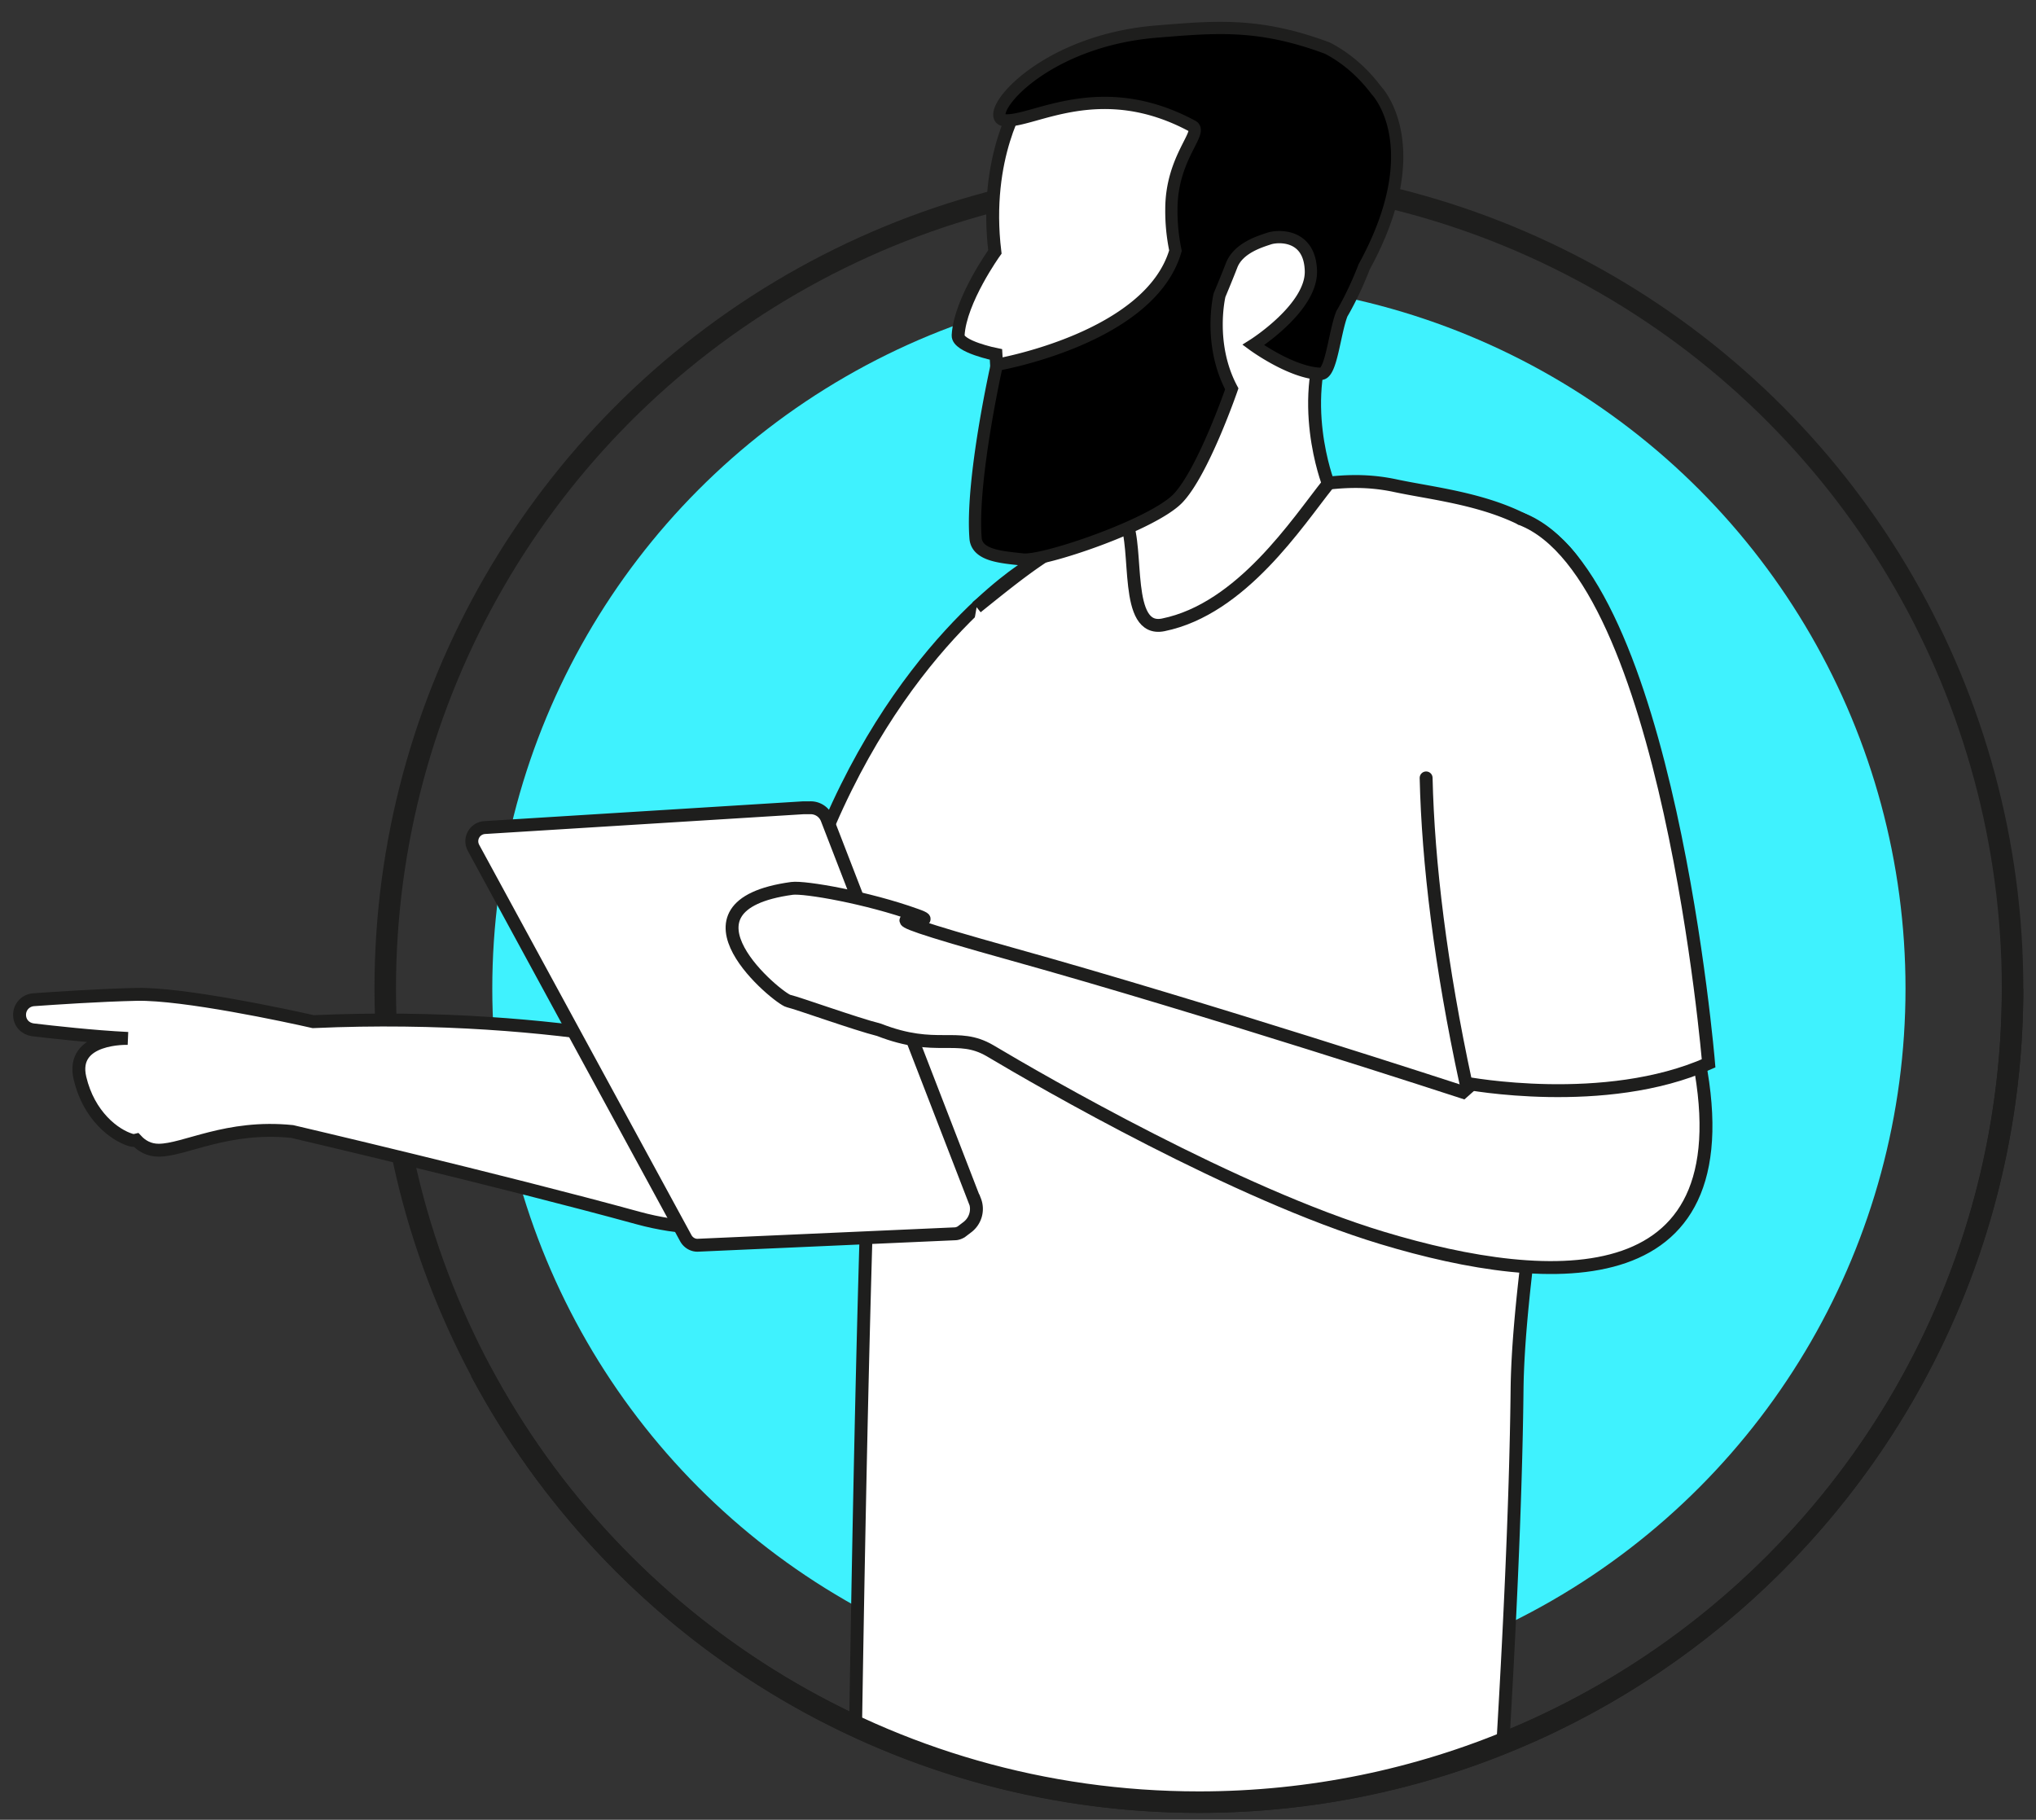
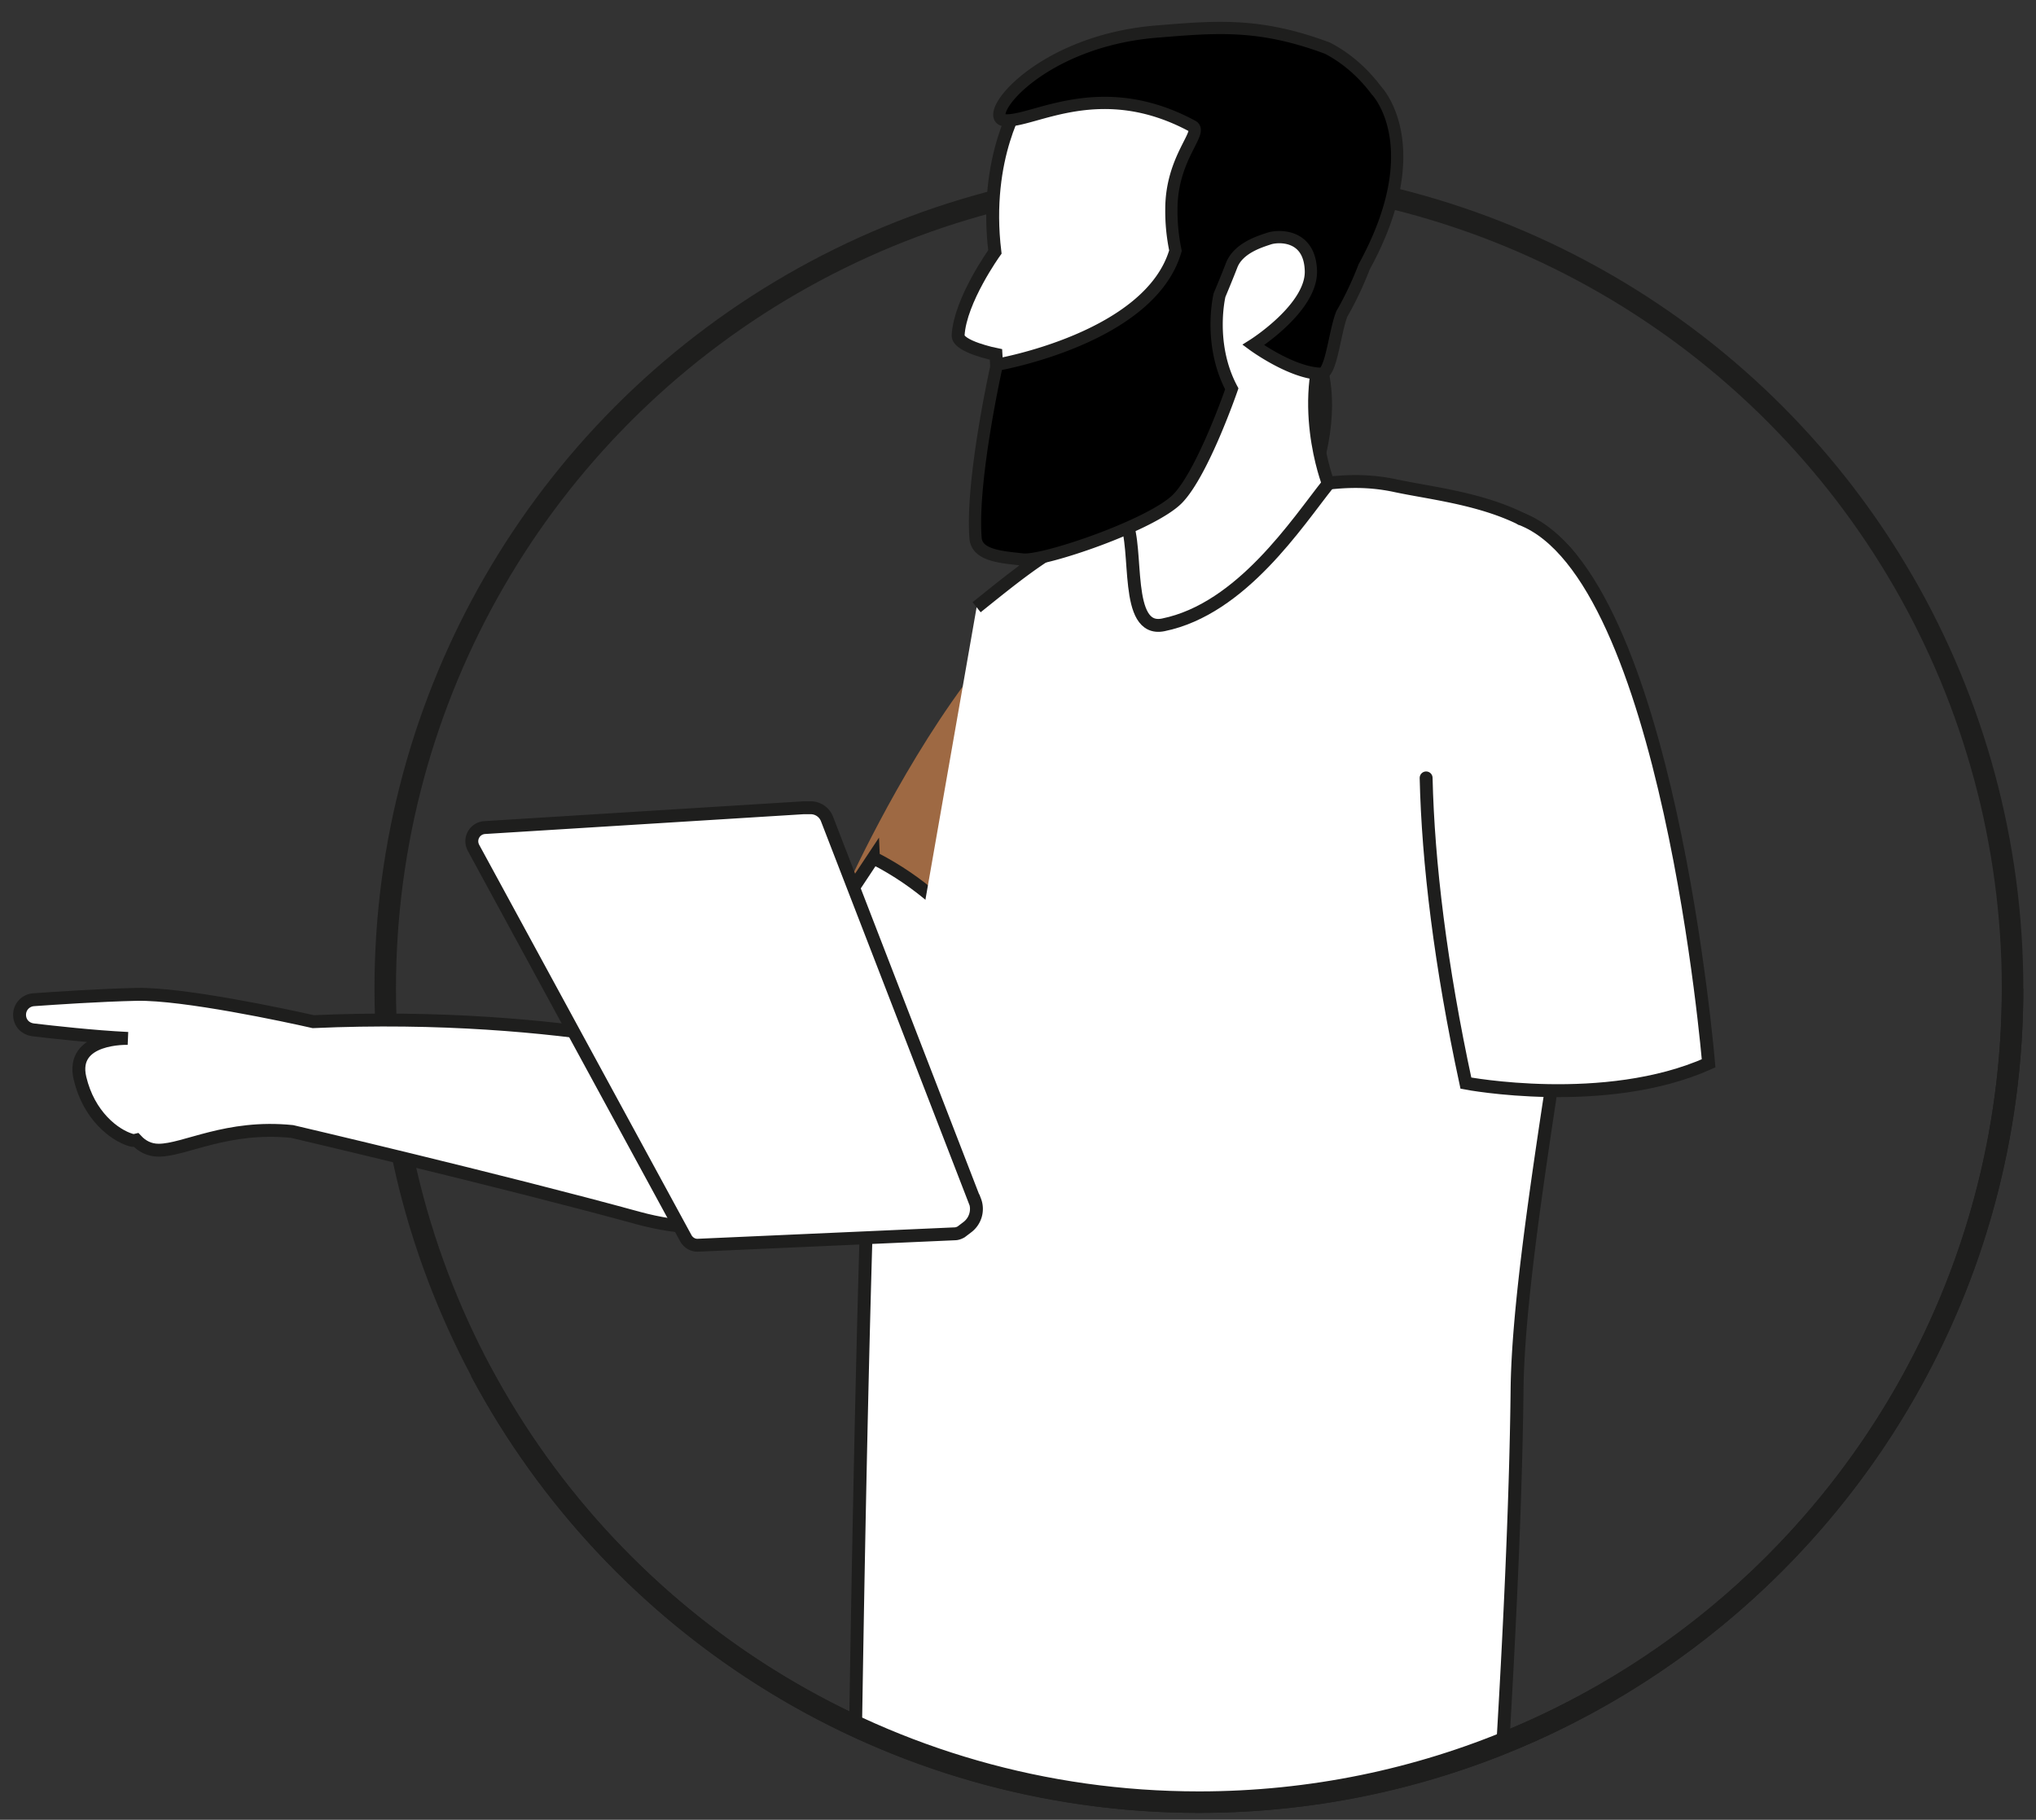
<svg xmlns="http://www.w3.org/2000/svg" id="Layer_1" data-name="Layer 1" viewBox="0 0 94.71 84.66">
  <rect x="0" y="0" width="94.71" height="84.66" fill="#333333" stroke="none" />
  <defs>
    <style>.cls-2,.cls-5{stroke:#1e1e1d;stroke-miterlimit:10}.cls-6{fill:#9e6943;stroke-width:0}.cls-2{fill:none}.cls-5{fill:#fff;stroke-width:.6px}</style>
  </defs>
-   <circle cx="55.77" cy="45.99" r="32.87" fill="#3ff2fe" stroke-width="0" />
  <circle cx="55.77" cy="45.99" r="37.85" class="cls-2" />
  <path d="M40.61 42.32s3.88 4.38 5.1 7.34l.37-.48s-1.21-3.31-5.47-6.85z" class="cls-6" />
  <path d="M56.04 30.92s3.56 5.51-9.79 18.86c0 0-1.25-4.24-6.89-8.43 0 0 2.31-5.18 5.49-9.5 2.26-3.07 11.19-.92 11.19-.92z" class="cls-6" />
  <path d="M40.61 42.32s-.77-.75-1.25-.98c0 0 .06.55.92 1.49l.33-.51zm5.64 7.46s-.24.03-.55-.12l.37-.48.18.6z" class="cls-6" />
  <path d="m40.63 39.9-6.32 9.53s-7.93-2.43-19.74-1.9c-1.23-.28-6.02-1.31-8.2-1.27-1.79.04-3.8.18-4.81.25-.37.03-.65.33-.65.7s.26.65.62.7c.94.11 2.79.32 4.42.4 0 0-2.69-.1-2.23 1.85.41 1.74 1.6 2.65 2.38 2.88.08.02.16.02.24 0 .26.28.6.47 1.04.47 1.22 0 3.17-1.18 6.21-.87 0 0 9.62 2.25 16.11 4.03 3.72 1.02 8.02.33 10.12-2s6.88-8.63 6.88-8.63-1.54-3.82-6.07-6.13z" class="cls-5" />
-   <path fill="#fff" stroke="#1e1e1d" stroke-miterlimit="10" stroke-width=".57" d="M47.69 26.41s-6.12 3.76-9.81 13.67c0 0 2.1 5.18 6.62 6.57 0 0 14.19-15.07 3.19-20.24z" />
+   <path fill="#fff" stroke="#1e1e1d" stroke-miterlimit="10" stroke-width=".57" d="M47.69 26.41c0 0 2.1 5.18 6.62 6.57 0 0 14.19-15.07 3.19-20.24z" />
  <path d="M40.28 57.67c-.24 8.22-.39 17.01-.48 22.63a37.718 37.718 0 0 0 15.97 3.54c5 0 9.77-.98 14.14-2.74.26-4.39.6-10.93.66-16.44.1-9.24 5.15-30.39 3.59-36.44-1.21-4.72-6.36-5.01-9.23-5.62-2.87-.62-5.07.36-9.14.9-5.38.71-6.94 2-10.36 4.75" class="cls-5" />
  <path d="M45.34 55.86 38.47 38.1a.812.812 0 0 0-.8-.52h-.31l-14.81.92c-.47.03-.75.53-.52.95L31.9 57.6c.12.22.35.35.59.33l11.92-.53c.11 0 .21-.04.3-.09l.29-.22c.38-.29.52-.79.35-1.23z" class="cls-5" />
-   <path d="m78.94 48.85-9.99 1.16-.9.8s-11.96-3.91-20.97-6.42-2.55-1.14-4.47-1.82c-2.25-.81-5.18-1.32-5.77-1.24-5.93.81-.62 5.14-.16 5.24.44.1 3.13 1.07 4.21 1.34 2.69 1.05 3.63.08 5.16.97 2.45 1.46 11.45 6.66 18.24 8.71 7.94 2.4 17.18 2.87 14.64-8.76z" class="cls-5" />
  <path fill="#fff" stroke="#1e1e1d" stroke-linecap="round" stroke-miterlimit="10" stroke-width=".6" d="M66.34 36.19c.09 3.94.67 8.73 1.85 14.2 0 0 6.47 1.23 11.29-.92 0 0-1.88-22.7-8.72-25.33" />
  <path d="M47.51 4.62s-1.77 2.65-1.23 7.1c0 0-1.62 2.25-1.71 3.88-.03.53 1.76.89 1.76.89s.16 2.94.26 4.1.17 2.11 1.6 2.28 3.55.08 4.17 1.35-.09 5.22 1.75 4.85c3.65-.74 6.25-4.78 7.68-6.57 0 0-1.55-3.97.18-7.46 1.73-3.49 2.26-8.5-.91-10.66-3.18-2.16-11.41-3.88-13.55.25z" class="cls-5" />
  <path stroke="#1e1e1d" stroke-miterlimit="10" stroke-width=".57" d="M46.36 16.97s7.14-1.22 8.32-5.31a8.98 8.98 0 0 1-.19-1.93c0-2.4 1.49-3.58.98-3.86-4.28-2.31-7.38-.19-8.71-.27-1.18-.08 1.53-3.68 7.03-4.13 2.81-.23 4.79-.41 7.96.77.88.46 1.64 1.12 2.28 1.97 0 0 2.51 2.57-.57 8.2-.51 1.32-1.04 2.19-1.04 2.19-.35.9-.49 2.8-.97 2.79-1.37-.03-3.15-1.34-3.15-1.34s2.73-1.72 2.68-3.45-1.54-1.64-1.95-1.5c-.42.14-1.43.44-1.74 1.25-.22.57-.56 1.38-.56 1.38s-.55 2.26.57 4.36c0 0-1.33 3.87-2.51 5.1-1.18 1.22-6.25 2.95-7.21 2.84s-2.14-.17-2.2-1c-.21-2.74.99-8.06.99-8.06z" />
  <path d="M93.62 45.99c0 20.91-16.95 37.85-37.85 37.85-14.47 0-27.05-8.12-33.42-20.06" class="cls-2" />
</svg>